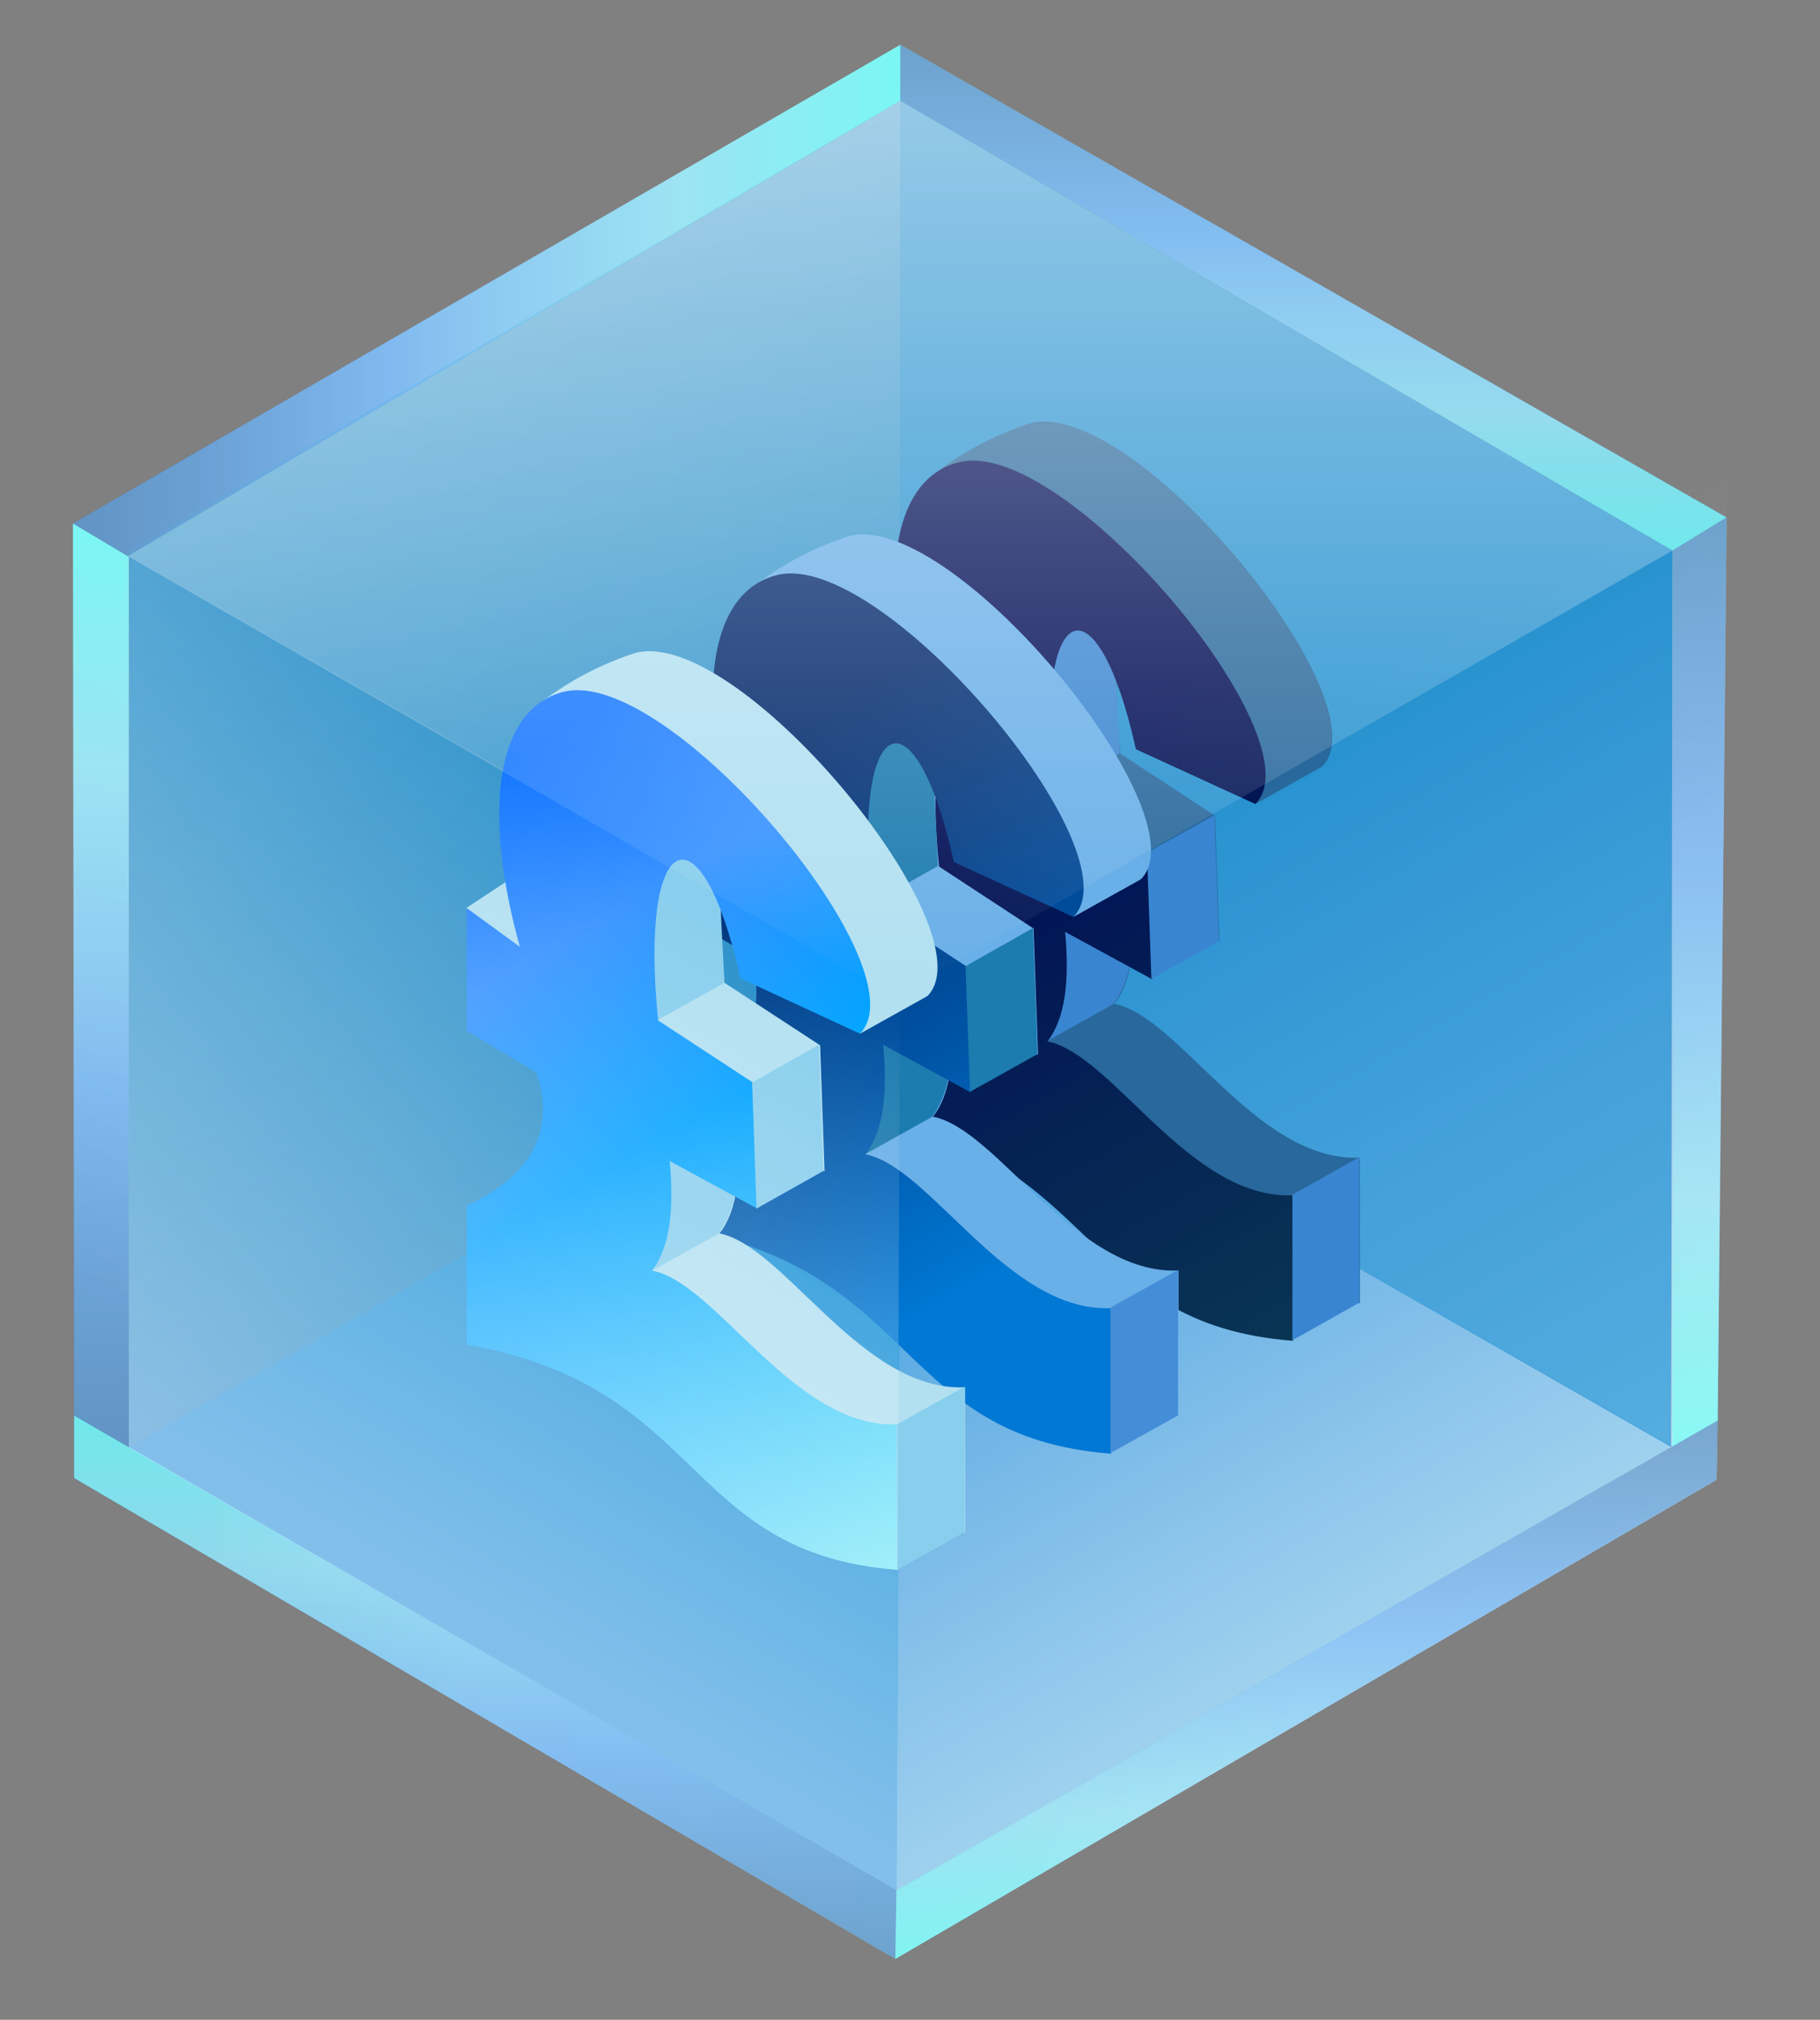
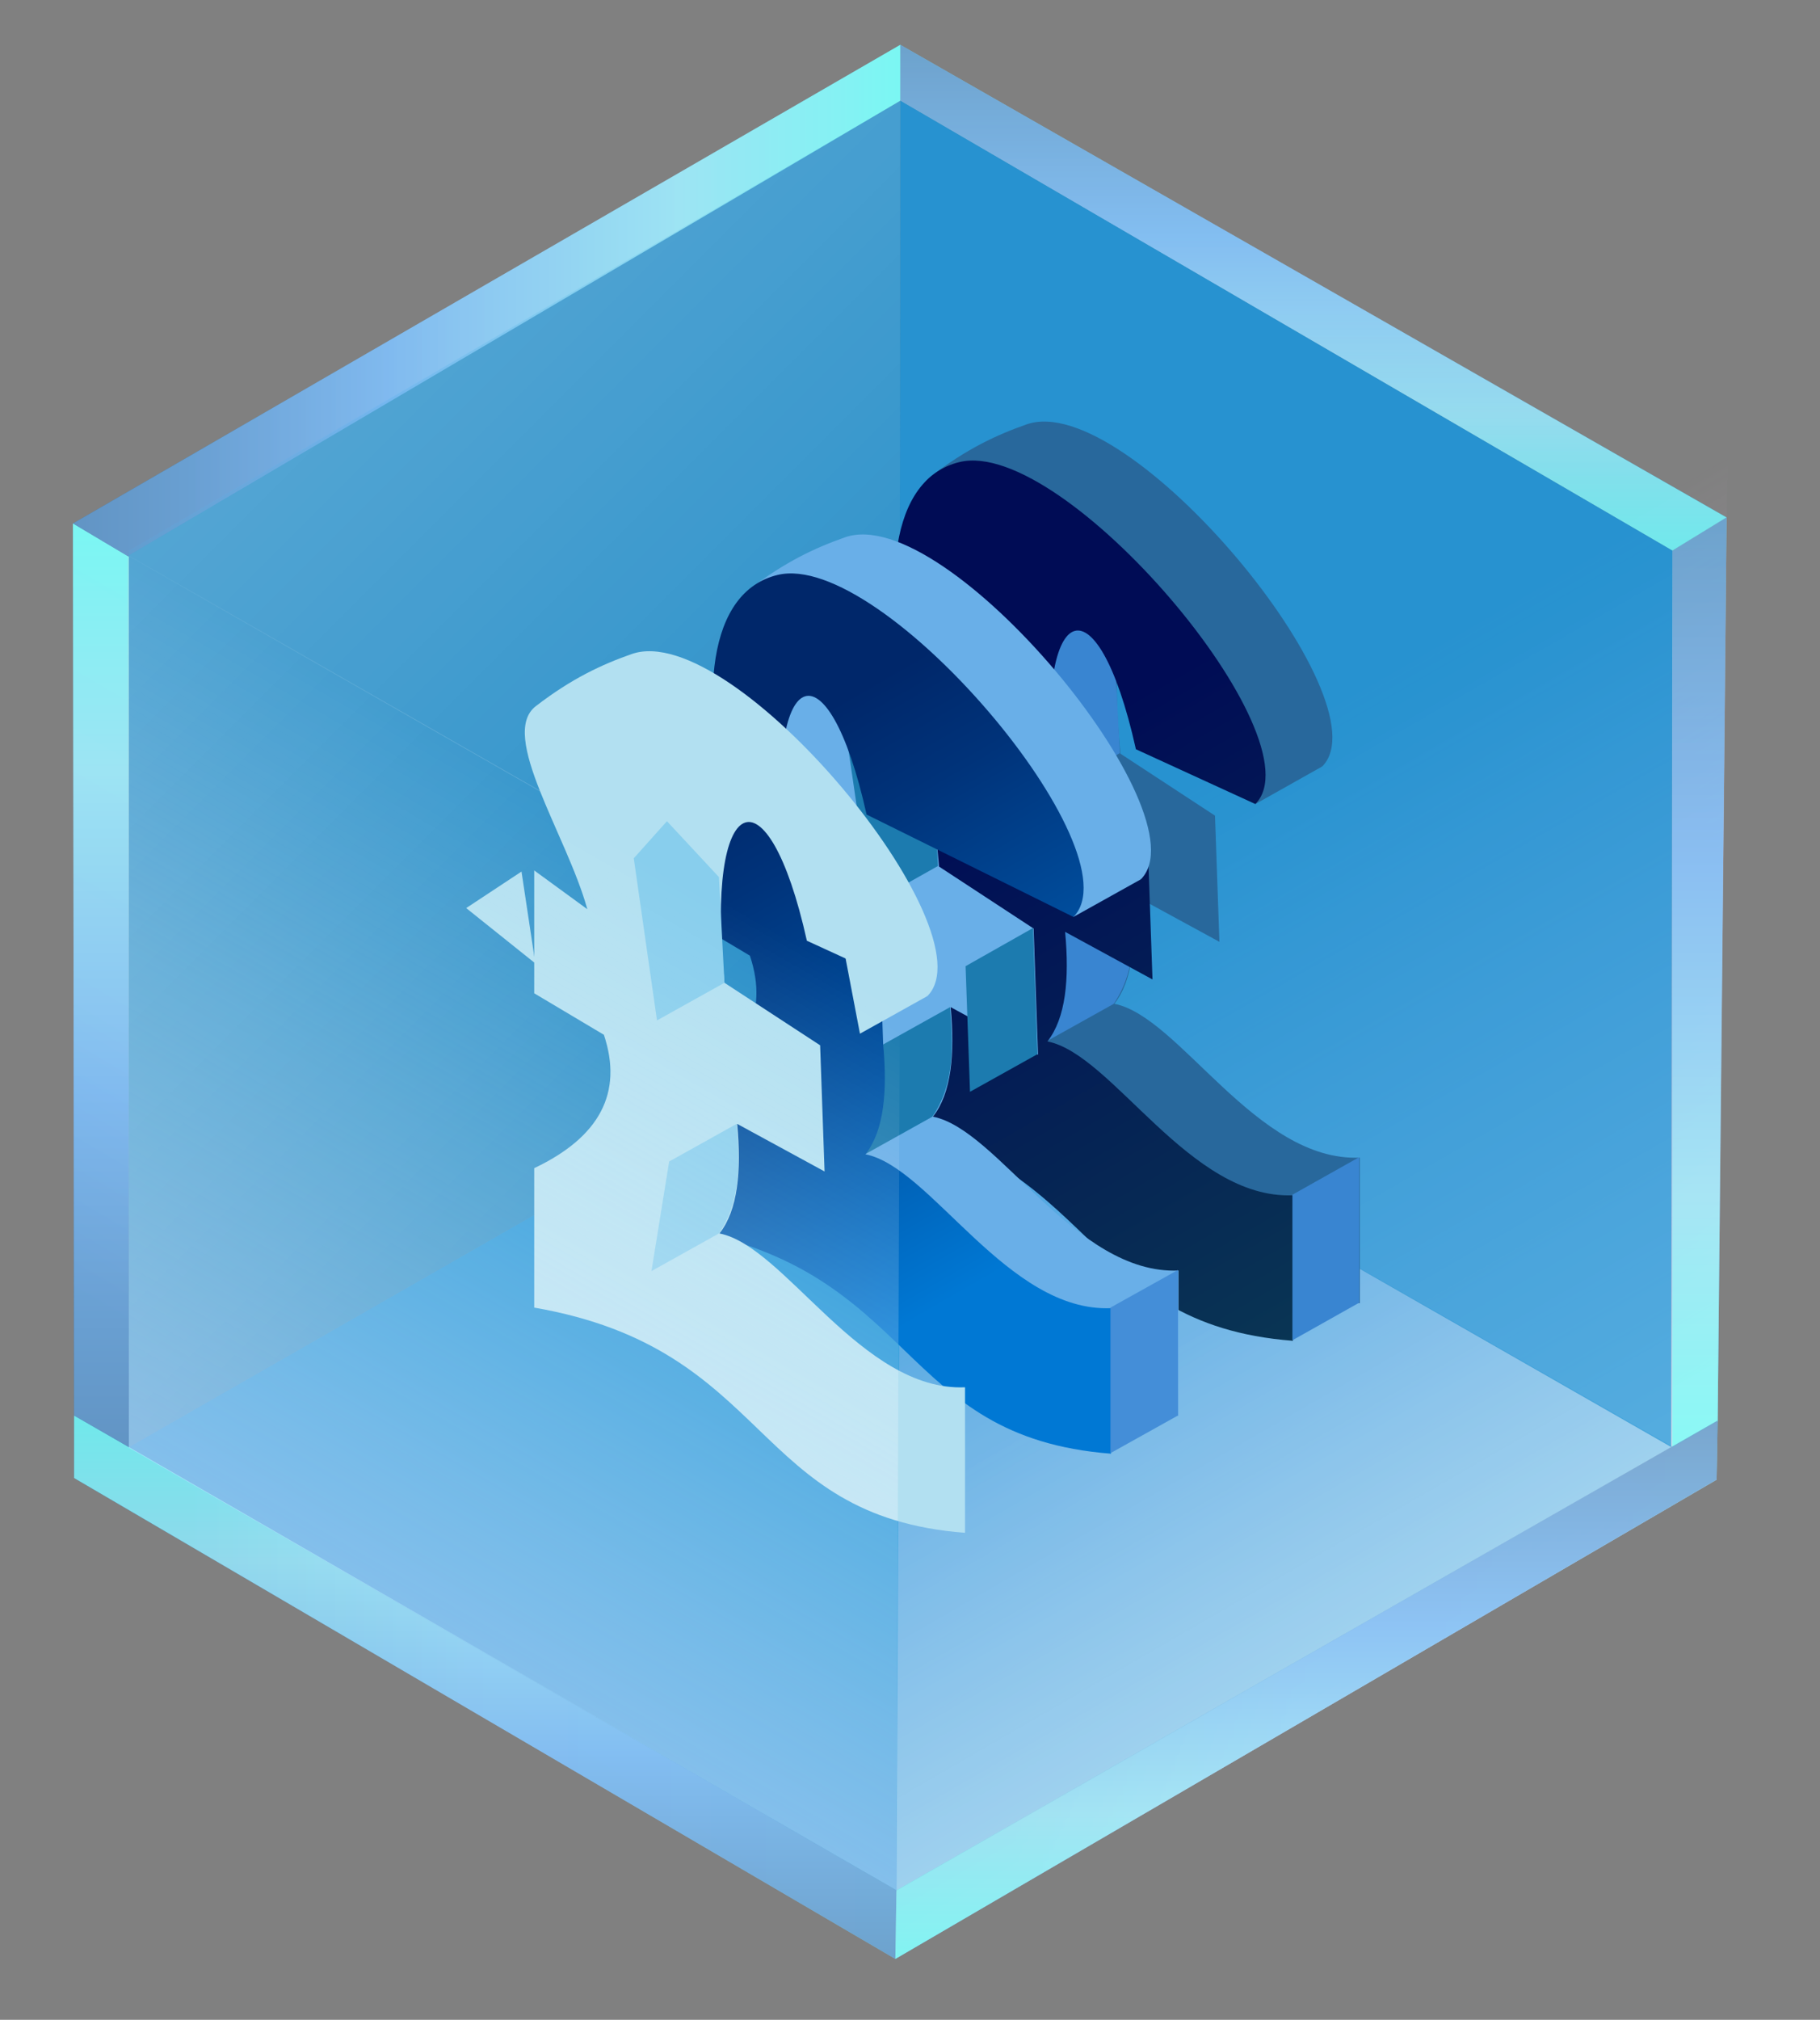
<svg xmlns="http://www.w3.org/2000/svg" version="1.1" id="Layer_1" x="0px" y="0px" viewBox="0 0 329.1 365" style="enable-background:new 0 0 329.1 365;" xml:space="preserve">
  <rect x="0" y="0" width="329.1" height="365" fill="#808080" stroke="none" />
  <style type="text/css">
	.st0{opacity:0.27;fill:#8A95F4;enable-background:new    ;}
	.st1{opacity:0.83;fill:url(#SVGID_1_);enable-background:new    ;}
	.st2{opacity:0.83;fill:url(#SVGID_2_);enable-background:new    ;}
	.st3{opacity:0.83;fill:url(#SVGID_3_);enable-background:new    ;}
	.st4{opacity:0.83;fill:url(#SVGID_4_);enable-background:new    ;}
	.st5{opacity:0.83;fill:url(#SVGID_5_);enable-background:new    ;}
	.st6{opacity:0.83;fill:url(#SVGID_6_);enable-background:new    ;}
	.st7{opacity:0.69;fill:#1E94D8;enable-background:new    ;}
	.st8{opacity:0.76;fill:#177BAD;enable-background:new    ;}
	.st9{fill:#1E94D8;}
	.st10{opacity:0.69;fill:#1E94D8;}
	.st11{fill:url(#SVGID_7_);fill-opacity:0.54;}
	.st12{opacity:0.7;fill:url(#SVGID_8_);fill-opacity:0.5;}
	.st13{opacity:0.51;fill:url(#SVGID_9_);}
	.st14{opacity:0.83;fill:url(#SVGID_10_);}
	.st15{opacity:0.83;fill:url(#SVGID_11_);}
	.st16{opacity:0.83;fill:url(#SVGID_12_);}
	.st17{opacity:0.83;fill:url(#SVGID_13_);}
	.st18{opacity:0.83;fill:url(#SVGID_14_);}
	.st19{opacity:0.22;fill:url(#SVGID_15_);}
	.st20{opacity:0.25;}
	.st21{opacity:0.83;fill:url(#SVGID_16_);}
	.st22{fill:#FFFFFF;}
	.st23{fill:#28689C;}
	.st24{fill:#B2E0F1;}
	.st25{fill:#3985D1;}
	.st26{fill:url(#SVGID_17_);}
	.st27{fill:#69AFE8;}
	.st28{fill:#1C7BAF;}
	.st29{fill:url(#SVGID_18_);}
	.st30{fill:#448ED8;}
	.st31{fill:#88CEED;}
	.st32{fill:url(#SVGID_19_);}
	.st33{fill:url(#SVGID_20_);fill-opacity:0.5;}
	.st34{fill:url(#SVGID_21_);fill-opacity:0.51;}
</style>
  <title>payments-api</title>
  <g>
    <g>
      <g>
        <polygon class="st0" points="302.2,272.2 164.8,181.5 23.3,261.5 161.9,354    " />
        <linearGradient id="SVGID_1_" gradientUnits="userSpaceOnUse" x1="161.928" y1="60.646" x2="310.589" y2="60.646" gradientTransform="matrix(1 0 0 -1 0 366)">
          <stop offset="0.142" style="stop-color:#2078BE" />
          <stop offset="0.482" style="stop-color:#84BEF4" />
          <stop offset="0.989" style="stop-color:#6FDEF4" />
        </linearGradient>
        <polygon class="st1" points="162.1,341.6 161.9,354 310.4,267.4 310.6,256.7    " />
        <linearGradient id="SVGID_2_" gradientUnits="userSpaceOnUse" x1="13.419" y1="3980.562" x2="162.113" y2="3980.562" gradientTransform="matrix(1 0 0 1 0 -3675.708)">
          <stop offset="0.142" style="stop-color:#2078BE" />
          <stop offset="0.482" style="stop-color:#84BEF4" />
          <stop offset="0.989" style="stop-color:#6FDEF4" />
        </linearGradient>
        <polygon class="st2" points="13.4,267.1 13.4,255.7 162.1,341.6 161.9,354    " />
        <linearGradient id="SVGID_3_" gradientUnits="userSpaceOnUse" x1="307.209" y1="104.534" x2="307.209" y2="272.53" gradientTransform="matrix(1 0 0 -1 0 366)">
          <stop offset="0.172" style="stop-color:#2078BE" />
          <stop offset="0.662" style="stop-color:#84BEF4" />
          <stop offset="0.989" style="stop-color:#6FDEF4" />
        </linearGradient>
        <polygon class="st3" points="302.4,99.5 312.2,93.5 310.6,256.7 302.2,261.5    " />
        <linearGradient id="SVGID_4_" gradientUnits="userSpaceOnUse" x1="506.732" y1="5115.535" x2="645.586" y2="5115.535" gradientTransform="matrix(0.506 -0.862 -0.862 -0.506 4138.175 3264.958)">
          <stop offset="0.142" style="stop-color:#2078BE" />
          <stop offset="0.482" style="stop-color:#84BEF4" />
          <stop offset="0.989" style="stop-color:#6FDEF4" />
        </linearGradient>
        <polygon class="st4" points="13.4,255.7 23.3,261.5 23.1,100.5 13.2,94.6    " />
        <linearGradient id="SVGID_5_" gradientUnits="userSpaceOnUse" x1="13.238" y1="311.707" x2="162.815" y2="311.707" gradientTransform="matrix(1 0 0 -1 0 366)">
          <stop offset="0.142" style="stop-color:#2078BE" />
          <stop offset="0.482" style="stop-color:#84BEF4" />
          <stop offset="0.989" style="stop-color:#6FDEF4" />
        </linearGradient>
        <polygon class="st5" points="13.2,94.6 23.1,100.5 162.8,18.2 162.8,8.1    " />
        <linearGradient id="SVGID_6_" gradientUnits="userSpaceOnUse" x1="237.513" y1="4249.058" x2="237.513" y2="4157.697" gradientTransform="matrix(1 0 0 1 0 -4149.605)">
          <stop offset="0.142" style="stop-color:#2078BE" />
          <stop offset="0.482" style="stop-color:#84BEF4" />
          <stop offset="0.989" style="stop-color:#6FDEF4" />
        </linearGradient>
        <polygon class="st6" points="162.8,18.2 162.8,8.1 312.2,93.5 302.4,99.5    " />
        <polyline class="st7" points="162.8,18.2 162.6,181.7 302.2,261.5 302.4,99.5    " />
        <polyline class="st8" points="162.8,18.2 162.6,181.7 23.3,261.5 23.1,99.8    " />
        <polygon class="st9" points="302.2,261.5 162.6,181.7 23.1,261.6 162.1,341.6    " />
      </g>
      <polyline class="st10" points="162.8,18.2 162.6,181.7 23.3,261.5 23.3,99.5   " />
      <linearGradient id="SVGID_7_" gradientUnits="userSpaceOnUse" x1="4929.142" y1="218.772" x2="4854.06" y2="88.727" gradientTransform="matrix(-1 0 0 -1 5129.029 366)">
        <stop offset="0" style="stop-color:#FFD0FF;stop-opacity:0" />
        <stop offset="0.322" style="stop-color:#FFD3FF;stop-opacity:0.322" />
        <stop offset="0.588" style="stop-color:#FFDEFF;stop-opacity:0.588" />
        <stop offset="0.834" style="stop-color:#FFEFFF;stop-opacity:0.834" />
        <stop offset="1" style="stop-color:#FFFFFF" />
      </linearGradient>
      <polygon class="st11" points="310.6,256.7 162.1,341.6 163,169.1 312.4,82.3   " />
      <linearGradient id="SVGID_8_" gradientUnits="userSpaceOnUse" x1="308.923" y1="293.192" x2="234.452" y2="164.205" gradientTransform="matrix(-1 0 0 -1 359.49 366)">
        <stop offset="0" style="stop-color:#FFFFFF;stop-opacity:0" />
        <stop offset="0.433" style="stop-color:#FBFCFF;stop-opacity:0.433" />
        <stop offset="0.831" style="stop-color:#F0F1FF;stop-opacity:0.831" />
        <stop offset="1" style="stop-color:#E9EAFF" />
      </linearGradient>
      <polygon class="st12" points="162.4,180 12.9,94.6 13.2,94.6 162.7,180.1   " />
      <linearGradient id="SVGID_9_" gradientUnits="userSpaceOnUse" x1="160.047" y1="207.435" x2="84.799" y2="77.104" gradientTransform="matrix(-1 0 0 -1 359.49 366)">
        <stop offset="0" style="stop-color:#FFFFFF;stop-opacity:0" />
        <stop offset="1" style="stop-color:#FFFFFF" />
      </linearGradient>
      <polygon class="st13" points="310.4,267.4 161.9,354 162.1,341.6 162.7,180.1 162.4,180 312.2,93.5 312.2,93.5   " />
      <linearGradient id="SVGID_10_" gradientUnits="userSpaceOnUse" x1="87.766" y1="61.945" x2="87.766" y2="160.185" gradientTransform="matrix(1 0 0 -1 0 415.945)">
        <stop offset="0" style="stop-color:#6C99C8" />
        <stop offset="0.375" style="stop-color:#84BEF4" />
        <stop offset="0.732" style="stop-color:#A4EBF7" />
        <stop offset="1" style="stop-color:#7DFFF7" />
      </linearGradient>
      <polygon class="st14" points="13.4,267.1 13.4,255.8 23.3,261.5 162.1,341.6 161.9,354   " />
      <linearGradient id="SVGID_11_" gradientUnits="userSpaceOnUse" x1="261.815" y1="191.783" x2="406.823" y2="106.655" gradientTransform="matrix(0.506 0.862 0.862 -0.506 9.355 -35.22)">
        <stop offset="0" style="stop-color:#6C99C8" />
        <stop offset="0.375" style="stop-color:#84BEF4" />
        <stop offset="0.732" style="stop-color:#A4EBF7" />
        <stop offset="1" style="stop-color:#7DFFF7" />
      </linearGradient>
      <polygon class="st15" points="302.4,99.5 312.2,93.5 310.6,256.9 302.4,261.6   " />
      <linearGradient id="SVGID_12_" gradientUnits="userSpaceOnUse" x1="18.267" y1="261.534" x2="18.267" y2="94.632">
        <stop offset="0" style="stop-color:#6C99C8" />
        <stop offset="0.375" style="stop-color:#84BEF4" />
        <stop offset="0.732" style="stop-color:#A4EBF7" />
        <stop offset="1" style="stop-color:#7DFFF7" />
      </linearGradient>
      <polygon class="st16" points="13.4,255.8 23.3,261.5 23.3,100.6 13.2,94.6   " />
      <linearGradient id="SVGID_13_" gradientUnits="userSpaceOnUse" x1="13.238" y1="54.293" x2="162.815" y2="54.293">
        <stop offset="0" style="stop-color:#6C99C8" />
        <stop offset="0.375" style="stop-color:#84BEF4" />
        <stop offset="0.732" style="stop-color:#A4EBF7" />
        <stop offset="1" style="stop-color:#7DFFF7" />
      </linearGradient>
      <polygon class="st17" points="13.2,94.6 23.1,100.5 162.8,18.2 162.8,8.1   " />
      <linearGradient id="SVGID_14_" gradientUnits="userSpaceOnUse" x1="237.513" y1="8.093" x2="237.513" y2="99.453">
        <stop offset="0" style="stop-color:#6C99C8" />
        <stop offset="0.375" style="stop-color:#84BEF4" />
        <stop offset="0.732" style="stop-color:#A4EBF7" />
        <stop offset="1" style="stop-color:#7DFFF7" />
      </linearGradient>
      <polygon class="st18" points="162.8,18.2 162.8,8.1 312.2,93.5 302.4,99.5   " />
      <polyline class="st10" points="162.8,18.2 162.6,181.7 302.2,261.5 302.4,99.5   " />
      <linearGradient id="SVGID_15_" gradientUnits="userSpaceOnUse" x1="148.769" y1="195.606" x2="38.366" y2="85.203">
        <stop offset="0" style="stop-color:#FFFFFF;stop-opacity:0" />
        <stop offset="1" style="stop-color:#FFFFFF" />
      </linearGradient>
      <polyline class="st19" points="23.1,100.5 23.3,261.5 162.6,181.7 162.8,18.2   " />
      <g>
        <g class="st20">
          <polygon class="st9" points="302.4,261.4 162.6,181.7 23.3,261.5 23.3,261.5 162.2,341.7     " />
        </g>
        <linearGradient id="SVGID_16_" gradientUnits="userSpaceOnUse" x1="236.258" y1="256.709" x2="236.258" y2="354">
          <stop offset="0" style="stop-color:#6C99C8" />
          <stop offset="0.375" style="stop-color:#84BEF4" />
          <stop offset="0.732" style="stop-color:#A4EBF7" />
          <stop offset="1" style="stop-color:#7DFFF7" />
        </linearGradient>
        <polygon class="st21" points="162.1,341.6 161.9,354 310.4,267.4 310.6,256.7    " />
      </g>
      <path class="st22" d="M14.9,88.9" />
      <g>
        <polygon class="st23" points="239.1,138.5 227,145.3 223.6,127.5    " />
        <polygon class="st24" points="155.8,122.5 165.7,116 168.2,132.6    " />
        <path class="st23" d="M239.1,138.5c11.6-11.7-35.1-68.3-53.5-61.8c-5.4,1.9-10.8,4.4-17.3,9.4c-6.8,5.2,5.6,23.3,9.3,36.7l-9.6-7     v22.2l12.6,7.5c3.5,10.5-0.8,18.5-12.6,24.1v25.2c43.2,7.5,39,37.7,77.9,40.7v-26.3c-18.7,0.8-32.6-25.5-44.4-27.8     c3.3-4.2,4-11.2,3.2-19.8l15.8,8.6l-0.8-22.8l-17.1-11.2c-3.5-34.9,7.8-39.5,14.9-7.6L239.1,138.5z" />
        <path class="st25" d="M189.2,188.2l12.2-6.8c4.1-6,3.7-12.9,3.2-19.8l-12.2,6.8L189.2,188.2z" />
        <polygon class="st25" points="190.3,142.9 202.5,136.1 201.5,117 192.1,106.9 186.1,113.6    " />
        <linearGradient id="SVGID_17_" gradientUnits="userSpaceOnUse" x1="150.784" y1="95.885" x2="234.863" y2="241.515">
          <stop offset="0.314" style="stop-color:#000C55" />
          <stop offset="1" style="stop-color:#093554" />
        </linearGradient>
        <path class="st26" d="M227,145.3c11.6-11.7-34.5-66.4-53.5-61.8c-12.4,3-14.8,21.6-8,46.1l-9.6-7v22.2l12.6,7.5     c3.5,10.5-0.8,18.5-12.6,24.1v25.2c43.2,7.5,39,37.7,77.9,40.7v-26.3c-18.7,0.8-32.6-25.5-44.4-27.8c3.3-4.2,4-11.2,3.2-19.8     l15.8,8.6l-0.8-22.8l-17.1-11.2c-3.5-34.9,7.8-39.5,14.9-7.6L227,145.3z" />
-         <polygon class="st25" points="207.4,154.1 219.6,147.3 220.4,170.1 208.2,176.9    " />
        <polygon class="st25" points="233.7,215.9 245.8,209.1 245.8,235.4 233.7,242.2    " />
        <polygon class="st27" points="206.3,158.9 194.1,165.7 190.7,147.9    " />
        <polygon class="st24" points="122.9,143 132.9,136.4 135.4,153    " />
        <path class="st27" d="M206.3,158.9c11.6-11.7-35.1-68.3-53.5-61.8c-5.4,1.9-10.8,4.4-17.3,9.4c-6.8,5.2,5.6,23.3,9.3,36.7l-9.6-7     v22.2l12.6,7.5c3.5,10.5-0.8,18.5-12.6,24.1v25.2c43.2,7.5,39,37.7,77.9,40.7v-26.3c-18.7,0.8-32.6-25.5-44.4-27.8     c3.3-4.2,4-11.2,3.2-19.8l15.8,8.6l-0.8-22.8l-17.1-11.2c-3.5-34.9,7.8-39.5,14.9-7.6L206.3,158.9z" />
        <path class="st28" d="M156.4,208.6l12.2-6.8c4.1-6,3.7-12.9,3.2-19.8l-12.2,6.8L156.4,208.6z" />
        <polygon class="st28" points="157.5,163.3 169.6,156.5 168.7,137.4 159.3,127.3 153.2,134    " />
        <linearGradient id="SVGID_18_" gradientUnits="userSpaceOnUse" x1="117.948" y1="116.32" x2="202.027" y2="261.949">
          <stop offset="0.154" style="stop-color:#00276A" />
          <stop offset="0.28" style="stop-color:#00337A" />
          <stop offset="0.526" style="stop-color:#0053A4" />
          <stop offset="0.771" style="stop-color:#0078D4" />
        </linearGradient>
-         <path class="st29" d="M194.1,165.7c11.6-11.7-34.5-66.4-53.5-61.8c-12.4,3-14.8,21.6-8,46.1l-9.6-7v22.2l12.6,7.5     c3.5,10.5-0.8,18.5-12.6,24.1v25.2c43.2,7.5,39,37.7,77.9,40.7v-26.3c-18.7,0.8-32.6-25.5-44.4-27.8c3.3-4.2,4-11.2,3.2-19.8     l15.8,8.6l-0.8-22.8l-17.1-11.2c-3.5-34.9,7.8-39.5,14.9-7.6L194.1,165.7z" />
+         <path class="st29" d="M194.1,165.7c11.6-11.7-34.5-66.4-53.5-61.8c-12.4,3-14.8,21.6-8,46.1l-9.6-7v22.2l12.6,7.5     c3.5,10.5-0.8,18.5-12.6,24.1v25.2c43.2,7.5,39,37.7,77.9,40.7v-26.3c-18.7,0.8-32.6-25.5-44.4-27.8c3.3-4.2,4-11.2,3.2-19.8     l-0.8-22.8l-17.1-11.2c-3.5-34.9,7.8-39.5,14.9-7.6L194.1,165.7z" />
        <polygon class="st28" points="174.6,174.6 186.8,167.7 187.6,190.5 175.4,197.3    " />
        <polygon class="st30" points="200.8,236.3 213,229.5 213,255.8 200.8,262.6    " />
        <polygon class="st24" points="167.7,180 155.5,186.8 152.1,169    " />
        <polygon class="st24" points="84.3,164.1 94.3,157.5 96.8,174.1    " />
        <path class="st24" d="M167.7,180c11.6-11.7-35.1-68.3-53.5-61.8c-5.4,1.9-10.8,4.4-17.3,9.4c-6.8,5.2,5.6,23.3,9.3,36.7l-9.6-7     v22.2l12.6,7.5c3.5,10.5-0.8,18.5-12.6,24.1v25.2c43.2,7.5,39,37.7,77.9,40.7v-26.3c-18.7,0.8-32.6-25.5-44.4-27.8     c3.3-4.2,4-11.2,3.2-19.8l15.8,8.6l-0.8-22.8L131,177.6c-3.5-34.9,7.8-39.5,14.9-7.6L167.7,180z" />
        <path class="st31" d="M117.8,229.7l12.2-6.8c4.1-6,3.7-12.9,3.2-19.8l-12.2,6.8L117.8,229.7z" />
        <polygon class="st31" points="118.8,184.4 131,177.6 130,158.5 120.6,148.4 114.6,155.1    " />
        <linearGradient id="SVGID_19_" gradientUnits="userSpaceOnUse" x1="79.328" y1="137.411" x2="163.408" y2="283.041">
          <stop offset="3.405449e-02" style="stop-color:#1576FF" />
          <stop offset="0.234" style="stop-color:#3892FF" />
          <stop offset="0.471" style="stop-color:#00A2FF" />
          <stop offset="1" style="stop-color:#79EBF7" />
        </linearGradient>
-         <path class="st32" d="M155.5,186.8c11.6-11.7-34.5-66.4-53.5-61.8c-12.4,3-14.8,21.6-8,46.1l-9.6-7v22.2l12.6,7.5     c3.5,10.5-0.8,18.5-12.6,24.1V243c43.2,7.5,39,37.7,77.9,40.7v-26.3c-18.7,0.8-32.6-25.5-44.4-27.8c3.3-4.2,4-11.2,3.2-19.8     l15.8,8.6l-0.8-22.8l-17.1-11.2c-3.5-34.9,7.8-39.5,14.9-7.6L155.5,186.8z" />
-         <polygon class="st31" points="136,195.6 148.1,188.8 148.9,211.6 136.8,218.4    " />
-         <polygon class="st31" points="162.2,257.4 174.4,250.6 174.4,276.9 162.2,283.7    " />
      </g>
      <linearGradient id="SVGID_20_" gradientUnits="userSpaceOnUse" x1="291.914" y1="205.256" x2="222.199" y2="84.505" gradientTransform="matrix(1 0 0 -1 -164.381 366)">
        <stop offset="0" style="stop-color:#FFFFFF;stop-opacity:0" />
        <stop offset="0.433" style="stop-color:#FBFCFF;stop-opacity:0.433" />
        <stop offset="0.831" style="stop-color:#F0F1FF;stop-opacity:0.831" />
        <stop offset="1" style="stop-color:#E9EAFF" />
      </linearGradient>
      <polygon class="st33" points="23.3,261.6 162.1,341.6 162.7,181.2 23.3,100.6   " />
    </g>
    <linearGradient id="SVGID_21_" gradientUnits="userSpaceOnUse" x1="162.725" y1="180.053" x2="162.725" y2="18.211">
      <stop offset="0" style="stop-color:#FFFFFF;stop-opacity:0" />
      <stop offset="1" style="stop-color:#FFFFFF" />
    </linearGradient>
-     <polygon class="st34" points="23.1,100.5 162.8,18.2 302.4,99.5 161.7,180.1  " />
  </g>
</svg>